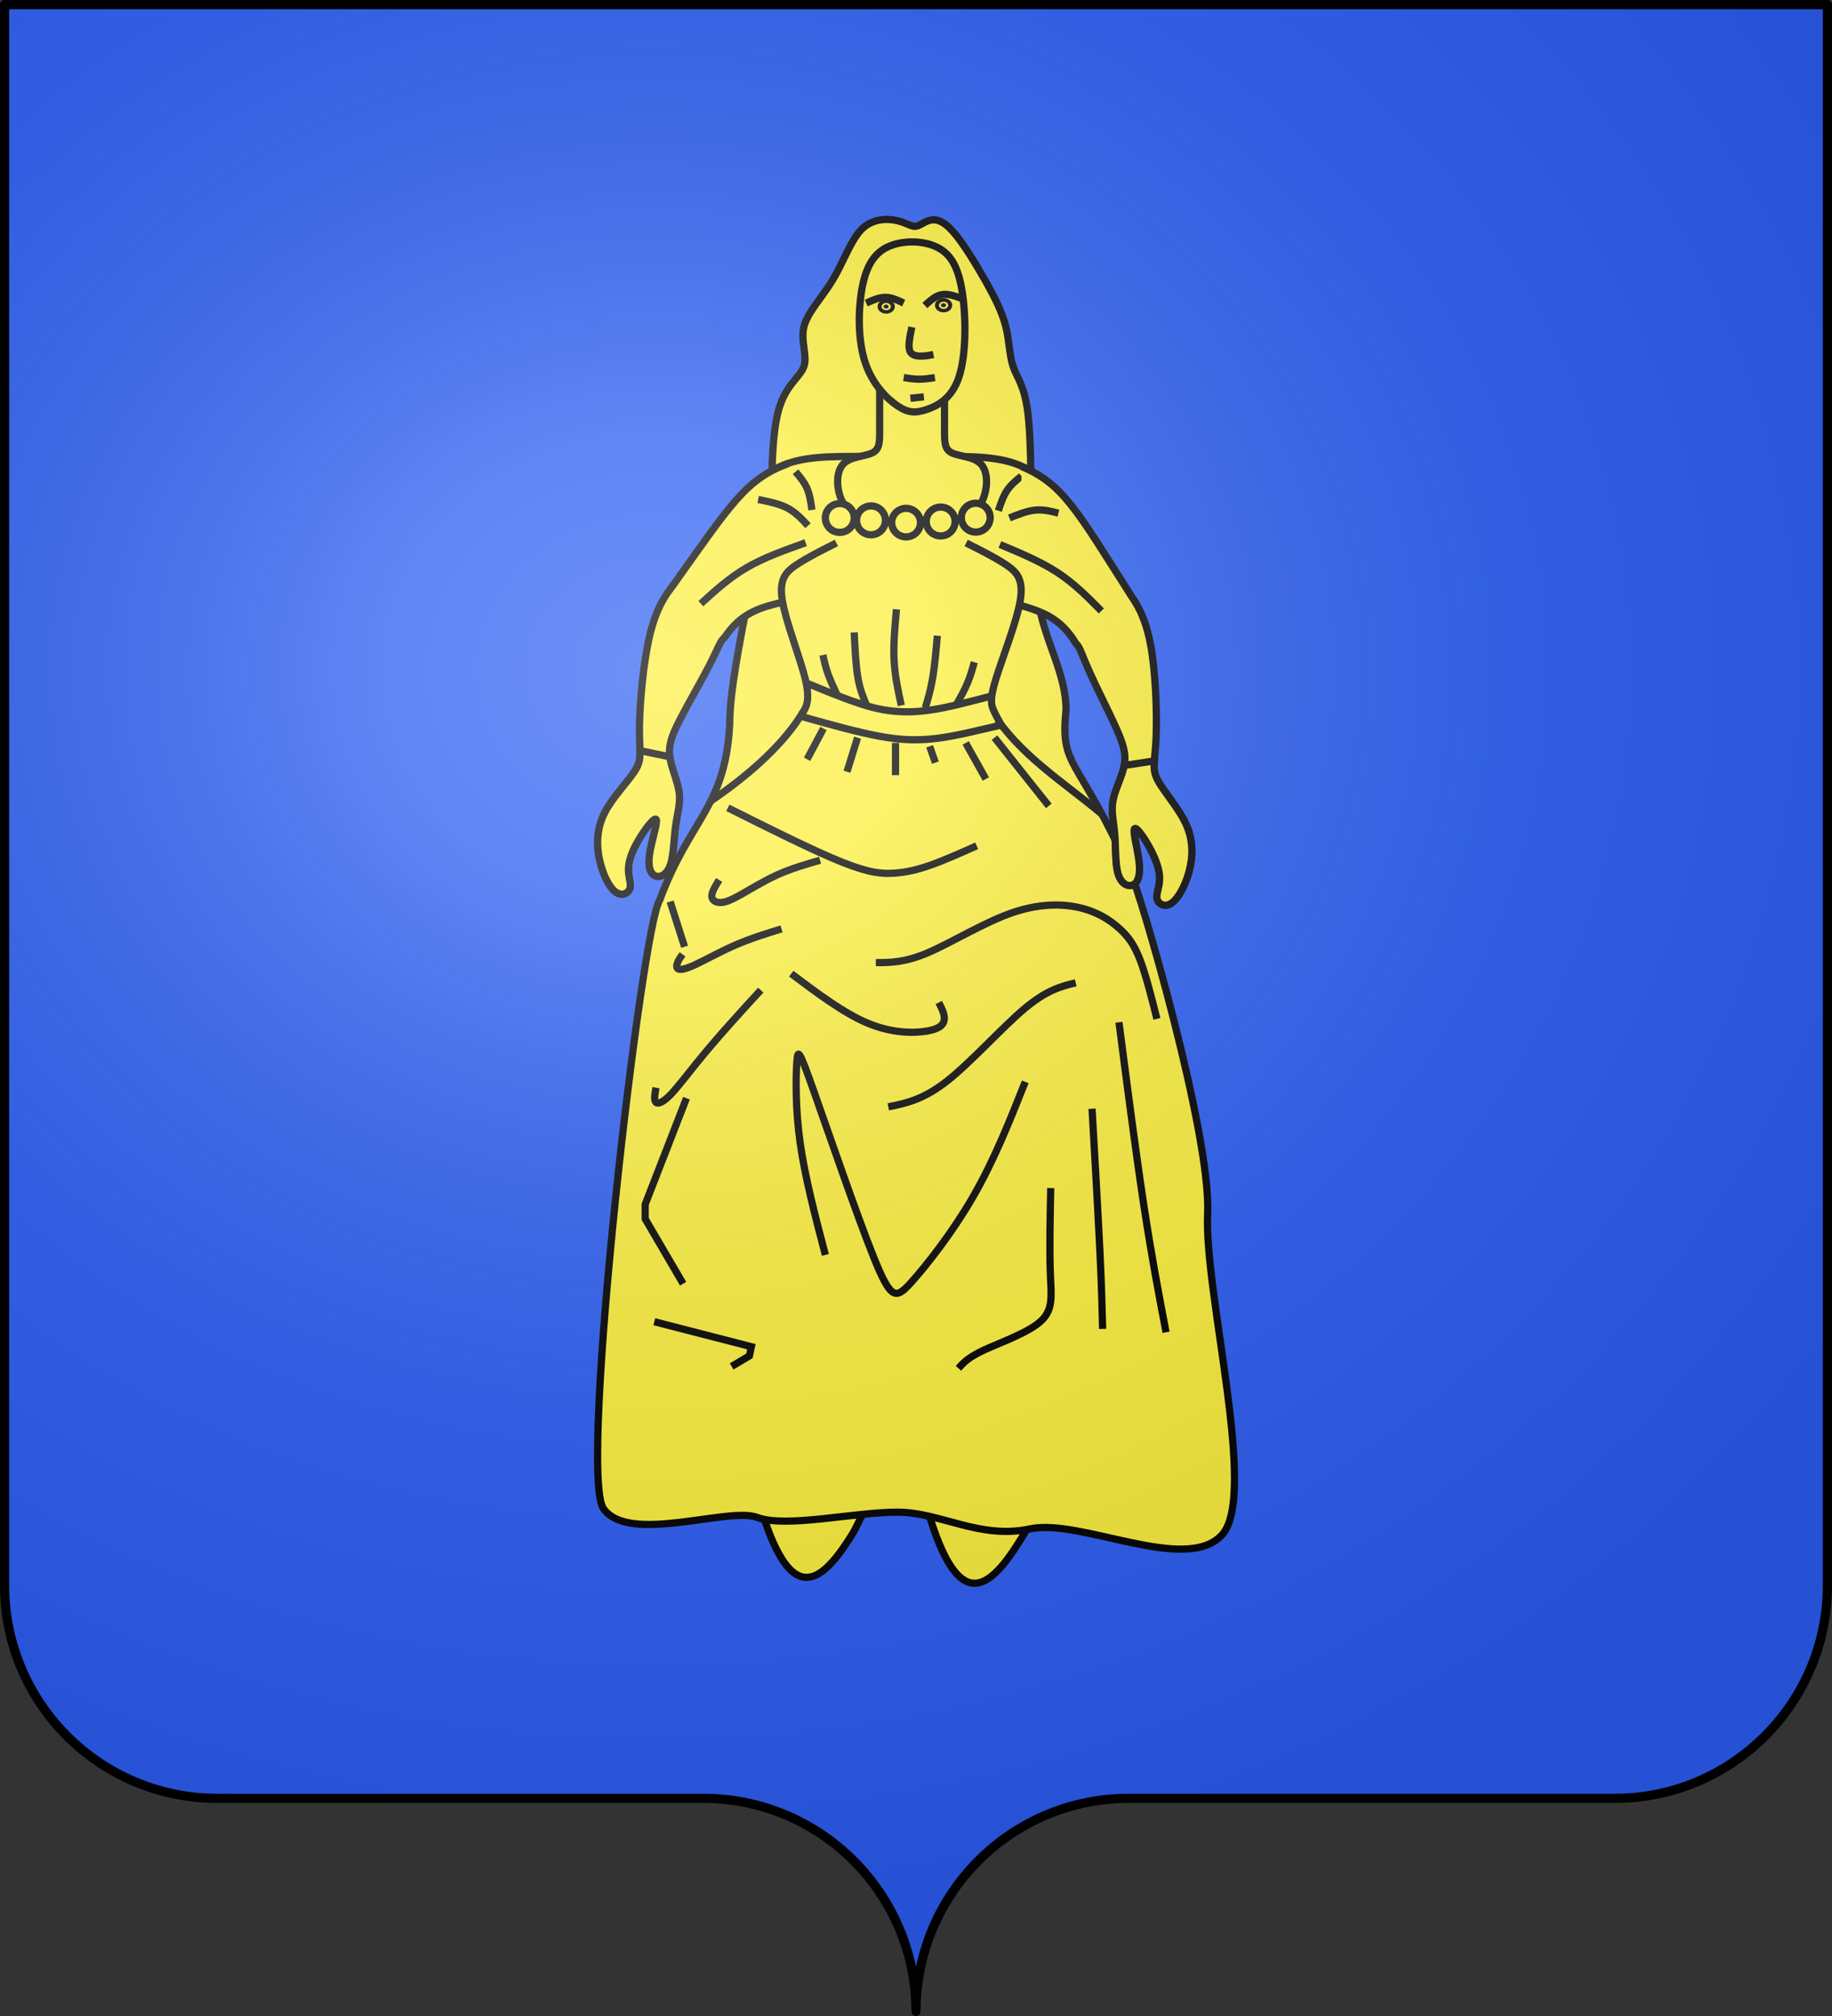
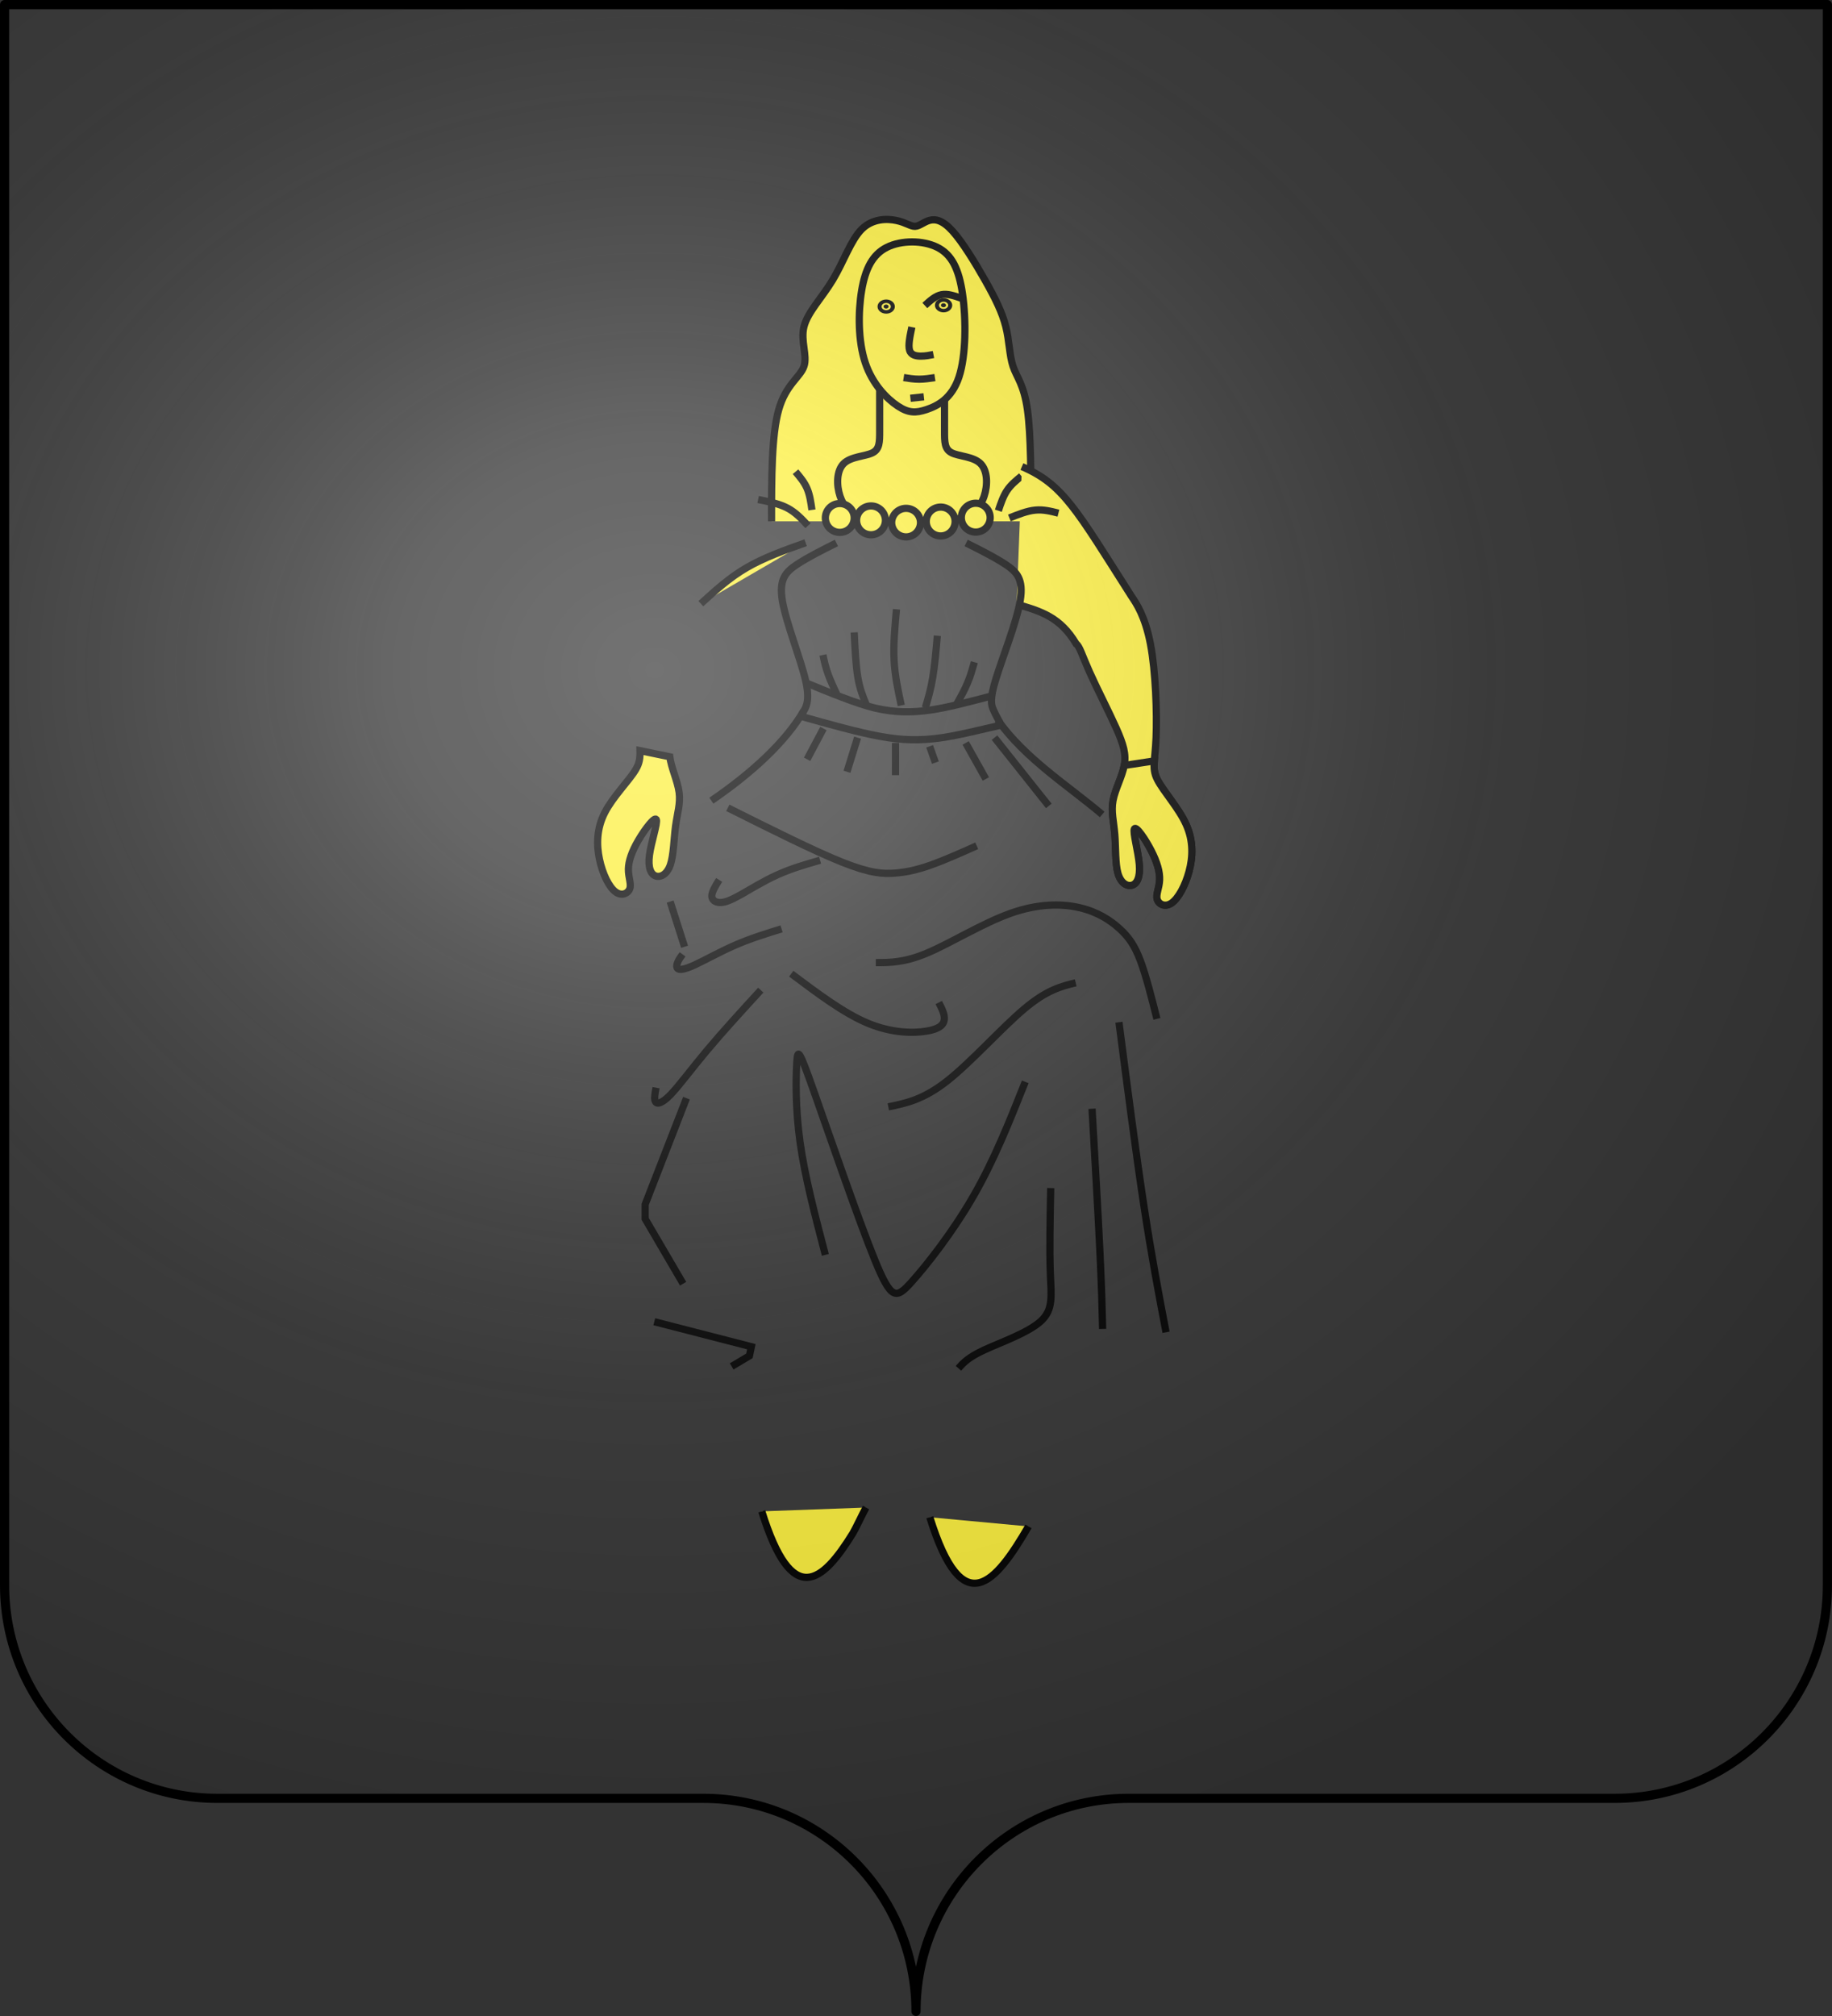
<svg xmlns="http://www.w3.org/2000/svg" xmlns:xlink="http://www.w3.org/1999/xlink" width="600.003" height="660" version="1.0">
  <rect width="100%" height="100%" fill="#333333" stroke="none" />
  <desc>Flag of Canton of Valais (Wallis)</desc>
  <defs>
    <radialGradient xlink:href="#a" id="b" cx="285.186" cy="200.448" r="300" fx="285.186" fy="200.448" gradientTransform="matrix(1.551 0 0 1.35 -152.894 151.099)" gradientUnits="userSpaceOnUse" />
    <linearGradient id="a">
      <stop offset="0" style="stop-color:white;stop-opacity:.314" />
      <stop offset=".19" style="stop-color:white;stop-opacity:.251" />
      <stop offset=".6" style="stop-color:#6b6b6b;stop-opacity:.125" />
      <stop offset="1" style="stop-color:black;stop-opacity:.125" />
    </linearGradient>
  </defs>
  <g style="display:inline">
    <g style="fill:#2b5df2">
      <g style="fill:#2b5df2;stroke:none;display:inline">
-         <path d="M375 860.862c0-38.504 31.203-69.753 69.65-69.753h159.2c38.447 0 69.65-31.25 69.65-69.754V203.862h-597v517.493c0 38.504 31.203 69.754 69.65 69.754h159.2c38.447 0 69.65 31.25 69.65 69.753" style="fill:#2b5df2;fill-opacity:1;fill-rule:nonzero;stroke:none;stroke-width:3;stroke-linecap:round;stroke-linejoin:round;stroke-miterlimit:4;stroke-dasharray:none;stroke-dashoffset:0;stroke-opacity:1;display:inline" transform="translate(-75 -202.362)" />
-       </g>
+         </g>
    </g>
  </g>
  <g style="display:inline">
    <path d="M-212.758 502.112c5.552 17.864 11.103 11.086 16.655 1.55M-241.121 501.121c5.12 16.478 10.24 11.99 15.362 3.71.43-.697 1.802-3.616 2.233-4.357" style="fill:#fcef3c;fill-rule:evenodd;stroke:#000;stroke-width:1.217;stroke-linecap:butt;stroke-linejoin:miter;stroke-miterlimit:10;stroke-dasharray:none;stroke-opacity:1" transform="translate(717.277 -477.38)scale(1.94)" />
    <path d="M-195.673 334.048c0-7.3 0-14.601-.608-18.86-.608-4.26-1.825-5.476-2.434-7.301-.608-1.825-.608-4.259-1.217-6.693-.608-2.433-1.825-4.867-3.501-7.828-1.677-2.96-3.813-6.449-5.49-8.301-1.676-1.852-2.893-2.069-3.866-1.812s-1.704.987-2.461 1.014-1.541-.649-3.15-.987c-1.61-.338-4.043-.338-5.868 1.487s-3.042 5.476-4.867 8.518-4.26 5.476-4.868 7.91c-.608 2.433.609 4.867 0 6.692-.608 1.825-3.042 3.042-4.258 7.3-1.217 4.26-1.217 11.56-1.217 18.861" class="Schwarz Rand2" style="fill:#fcef3c;fill-rule:evenodd;stroke:#000;stroke-width:1.217;stroke-linecap:butt;stroke-linejoin:miter;stroke-miterlimit:10" transform="translate(717.277 -477.38)scale(1.94)" />
-     <path d="M-246.553 368.557c0-6.085 1.894-14.82 3.11-21.513 1.218-6.693-.56-9.345 1.265-12.996s.266-7.3 3.916-9.126 8.518-1.825 13.385-1.825h14.602c4.868 0 9.735 0 13.385 1.825 3.65 1.826 2.424 5.476 4.25 9.126 1.825 3.651-2.948 7.301-1.731 13.994s4.61 11.769 4.61 17.853c-1.042 10.08 2.03 7.474 10.962 27.67 1.379 2.541 13.547 43.913 12.939 57.298s8.522 47.52 2.438 54.213-23.897-2.826-32.415-1c-8.518 1.825-15.1-2.823-22.4-2.823s-18.807 2.711-23.675.886c-4.867-1.825-21.686 4.595-25.945-1.49-4.259-6.084 6.476-98.459 9.518-102.717 5.03-13.617 10.975-15.526 11.786-29.375z" style="fill:#fcef3c;fill-rule:evenodd;stroke:#000;stroke-width:1.217;stroke-linecap:butt;stroke-linejoin:miter;stroke-miterlimit:10" transform="translate(717.277 -477.38)scale(1.94)" />
    <path d="M-217.575 334.048c-2.434 0-4.868 0-6.693-.608q-2.738-.912-3.65-3.65c-.609-1.826-.609-4.26.608-5.476s3.65-1.217 4.867-1.825c1.217-.609 1.217-1.826 1.217-3.65v-6.693h10.952v6.692c0 1.825 0 3.042 1.216 3.65 1.217.61 3.65.61 4.868 1.826 1.216 1.217 1.216 3.65.608 5.476q-.912 2.738-3.65 3.65c-1.826.608-4.26.608-6.693.608" class="Silber Rand2" style="fill:#fcef3c;fill-rule:evenodd;stroke:#000;stroke-width:1.217;stroke-linecap:butt;stroke-linejoin:miter;stroke-miterlimit:10" transform="translate(717.277 -477.38)scale(1.94)" />
    <path d="M-220.01 287.81c-2.433 1.216-3.65 3.65-4.258 7.3s-.608 8.518.608 12.168c1.217 3.65 3.65 6.085 5.476 7.301 1.825 1.217 3.042 1.217 4.867.609s4.26-1.825 5.476-5.476 1.217-9.734.609-13.993-1.826-6.693-4.26-7.91-6.083-1.217-8.517 0z" class="Silber Rand2" style="fill:#fcef3c;fill-rule:evenodd;stroke:#000;stroke-width:1.217;stroke-linecap:butt;stroke-linejoin:miter;stroke-miterlimit:10" transform="translate(717.277 -477.38)scale(1.94)" />
    <path d="m-259.272 469.116 16.387 4.218-.325 1.541-3.001 1.785M-253.837 431.394l-6.976 17.928v2.434l6.408 10.95M-241.294 413.158c-3.245 3.542-6.49 7.084-9.126 10.234-2.637 3.15-4.665 5.909-6.084 7.382-1.42 1.474-2.231 1.663-2.542 1.258-.31-.406-.122-1.406.068-2.407M-237.787 402.821c-2.623.811-5.246 1.622-7.829 2.745s-5.124 2.555-6.8 3.326-2.488.878-2.84.676c-.35-.203-.243-.717-.04-1.177s.5-.865.798-1.27M-256.595 398.215l2.434 7.626M-248.32 394.565c-.622 1-1.244 2-1.244 2.704 0 .703.622 1.109 1.433 1.109s1.811-.406 3.434-1.312c1.622-.906 3.867-2.312 6.206-3.366s4.772-1.758 7.206-2.461M-246.86 382.397c7.3 3.65 14.602 7.3 19.32 9.18 4.719 1.88 6.855 1.987 8.842 1.839s3.827-.555 6.112-1.366c2.284-.811 5.016-2.028 7.747-3.245M-221.875 408.518c2.434 0 4.867 0 8.775-1.663 3.907-1.663 9.288-4.99 13.952-6.652 4.665-1.663 8.613-1.663 11.655-.96s5.178 2.109 6.747 3.529 2.568 2.853 3.528 5.394 1.88 6.193 2.8 9.843M-236.152 410.384c4.461 3.353 8.923 6.706 12.98 8.382 4.055 1.677 7.706 1.677 9.883 1.312s2.88-1.095 2.974-1.96c.094-.866-.42-1.866-.933-2.867M-230.393 457.84c-1.73-6.598-3.46-13.196-4.272-19.023-.811-5.828-.703-10.884-.554-13.372s.338-2.406 2.866 4.732c2.528 7.139 7.395 21.335 10.235 28.339s3.65 6.814 6.246 3.934 6.977-8.45 10.478-14.534c3.502-6.084 6.125-12.682 8.748-19.28M-185.37 433.179c.514 8.923 1.027 17.846 1.325 24.039.297 6.192.378 9.653.46 13.114" class="Rand2" style="fill:none;fill-rule:evenodd;stroke:#000;stroke-width:1.217;stroke-linecap:butt;stroke-linejoin:miter;stroke-miterlimit:10" transform="translate(717.277 -477.38)scale(1.94)" />
    <path d="M-219.766 432.854c2.948-.595 5.895-1.19 9.951-4.38s9.221-8.978 13.02-12.168c3.8-3.191 6.233-3.786 8.667-4.381M-180.827 418.577c1.433 11.06 2.866 22.119 4.19 30.84 1.326 8.72 2.543 15.102 3.76 21.483M-192.347 446.564c-.108 5.273-.216 10.546-.067 14.345.148 3.799.554 6.125-1.582 8.098s-6.815 3.597-9.559 4.867c-2.745 1.272-3.556 2.19-4.367 3.11" class="Rand2" style="fill:none;fill-rule:evenodd;stroke:#000;stroke-width:1.217;stroke-linecap:butt;stroke-linejoin:miter;stroke-miterlimit:10" transform="translate(717.277 -477.38)scale(1.94)" />
-     <path d="M-223.497 297.22c1.081-.487 2.163-.974 3.217-.974s2.083.487 3.11.973" class="Rand2" style="fill:#fcef3c;fill-rule:evenodd;stroke:#000;stroke-width:1.217;stroke-linecap:butt;stroke-linejoin:miter;stroke-miterlimit:10" transform="translate(717.277 -477.38)scale(1.94)" />
    <path d="M-213.6 297.625c.892-.811 1.784-1.622 2.812-1.825s2.19.203 3.353.608" class="Rand2" style="fill:#fcef3c;fill-rule:evenodd;stroke:#000;stroke-width:1.217;stroke-linecap:butt;stroke-linejoin:miter;stroke-miterlimit:10;stroke-dasharray:none" transform="translate(717.277 -477.38)scale(1.94)" />
    <path d="M-215.79 301.275c-.325 1.542-.65 3.083-.38 3.921s1.136.974 1.907.974c.77 0 1.447-.136 2.123-.27M-217.17 309.793c.865.135 1.73.27 2.61.27.878 0 1.77-.135 2.663-.27M-216.034 313.281l2.271-.243" class="Rand2" style="fill:#fcef3c;fill-rule:evenodd;stroke:#000;stroke-width:1.217;stroke-linecap:butt;stroke-linejoin:miter;stroke-miterlimit:10" transform="translate(717.277 -477.38)scale(1.94)" />
    <path d="M-225.525 333.48a2.434 2.434 0 1 0-4.868 0 2.434 2.434 0 0 0 4.868 0zM-220.252 333.886a2.434 2.434 0 1 0-4.868 0 2.434 2.434 0 0 0 4.868 0zM-214.33 334.292a2.434 2.434 0 1 0-4.868 0 2.434 2.434 0 0 0 4.867 0zM-208.49 334.13a2.434 2.434 0 1 0-4.867 0 2.434 2.434 0 0 0 4.867 0zM-202.568 333.48a2.434 2.434 0 1 0-4.867 0 2.434 2.434 0 0 0 4.867 0z" class="Silber Rand2" style="fill:#fcef3c;fill-rule:evenodd;stroke:#000;stroke-width:1.217;stroke-linecap:butt;stroke-linejoin:miter;stroke-miterlimit:10" transform="translate(717.277 -477.38)scale(1.94)" />
    <path d="m-230.717 369.012-2.758 5.192M-234.055 366.04c-3.04 5.243-8.805 10.527-15.582 15.147M-224.957 370.553l-1.785 5.76M-218.549 371.445v5.436M-212.79 372.013l.974 2.758M-206.705 371.445l3.407 6.085M-201.838 370.553l9.167 11.52M-201.292 367.582c4.667 6.554 11.852 11.05 17.634 15.933" class="Rand2" style="fill:none;fill-rule:evenodd;stroke:#000;stroke-width:1.217;stroke-linecap:butt;stroke-linejoin:miter;stroke-miterlimit:10" transform="translate(717.277 -477.38)scale(1.94)" />
    <g style="fill:#fcef3c;stroke:#000">
-       <path d="M-1237.423 344.51c-4.254-.76-7.603-1.28-11.988 1.603-.607.031-1.76 1.31-4.095 3.259s-5.855 4.568-8.191 6.517-3.488 3.227-4 5.082c-.514 1.854-.388 4.284-.9 6.139-.514 1.854-1.666 3.132-2.786 5.018s-2.21 4.38-3.362 5.658-2.367 1.341-3.006.765c-.64-.576-.703-1.791.418-3.677s3.425-4.443 3.393-5.05c-.031-.608-2.399.734-4.158 2.043q-2.64 1.966-3.456 3.835c-.545 1.247-.482 2.462-1.058 3.101-.576.64-1.791.703-2.462-.481-.67-1.184-.797-3.614-.315-6.076.481-2.462 1.57-4.955 3.906-6.904 2.336-1.95 5.918-3.354 7.678-4.664s1.696-2.525 3.33-6.265c1.633-3.74 4.963-10.005 7.812-13.808 2.849-3.804 5.216-5.145 6.4-5.816 14.864-9.088 18.646-11.9 26.246-11.535" class="Silber Rand2" style="fill:#fcef3c;fill-rule:evenodd;stroke:#000;stroke-width:1.217;stroke-linecap:butt;stroke-linejoin:miter;stroke-miterlimit:10" transform="rotate(-23.029 -2228.716 -6091.055)scale(1.94)" />
      <path d="M-1265.698 360.97c-.513 1.855-.387 4.285-.9 6.14s-1.665 3.132-2.785 5.018-2.21 4.38-3.362 5.658-2.367 1.341-3.006.765c-.64-.576-.703-1.791.418-3.677s3.425-4.443 3.393-5.05c-.031-.608-2.399.734-4.158 2.043q-2.64 1.966-3.456 3.835c-.545 1.247-.482 2.462-1.058 3.101-.576.64-1.791.703-2.462-.481-.67-1.184-.797-3.614-.315-6.076.481-2.462 1.57-4.955 3.906-6.904 2.336-1.95 5.918-3.354 7.678-4.664 1.003-.746 1.414-1.462 1.884-2.632z" class="Silber Rand2" style="fill:#fcef3c;fill-rule:evenodd;stroke:#000;stroke-width:1.217;stroke-linecap:butt;stroke-linejoin:miter;stroke-miterlimit:10" transform="rotate(-23.029 -2228.716 -6091.055)scale(1.94)" />
      <path d="M-1230.46 336.696c-3.713-.224-7.425-.448-10.81-.024-3.384.424-6.44 1.497-9.497 2.57" class="Rand2" style="fill:#fcef3c;fill-rule:evenodd;stroke:#000;stroke-width:1.217;stroke-linecap:butt;stroke-linejoin:miter;stroke-miterlimit:10" transform="rotate(-23.029 -2228.716 -6091.055)scale(1.94)" />
    </g>
    <path d="M-201.189 332.264c.406-1.217.811-2.434 1.46-3.407.65-.974 1.542-1.704 2.434-2.434M-228.527 337.699c-2.433 1.217-4.867 2.434-6.692 3.65-1.826 1.217-3.042 2.434-2.434 6.085s3.042 9.734 3.894 13.33.122 4.706-.609 5.814M-218.387 348.894c-.27 2.92-.54 5.84-.405 8.545.135 2.703.676 5.191 1.217 7.679M-225.525 352.788c.135 2.758.27 5.516.608 7.544s.879 3.326 1.42 4.624M-230.798 356.6c.216 1.028.432 2.055.905 3.34.363.985.877 2.12 1.427 3.292M-211.491 353.355c-.217 2.515-.433 5.03-.771 7.058s-.798 3.57-1.257 5.11M-205.245 357.817c-.325 1.163-.649 2.325-1.15 3.515s-1.175 2.407-1.851 3.624" class="Rand2" style="fill:none;fill-rule:evenodd;stroke:#000;stroke-width:1.217;stroke-linecap:butt;stroke-linejoin:miter;stroke-miterlimit:10" transform="translate(717.277 -477.38)scale(1.94)" />
    <path d="M-233.636 361.32c3.65 1.488 8.516 3.527 11.761 4.271s6.084.744 9.167.311c3.082-.432 7.112-1.532 10.438-2.397M-234.692 366.903c4.894 1.379 9.788 2.758 13.615 3.447s6.584.69 9.72.298c3.138-.392 7.043-1.411 10.559-2.195" class="Rand2" style="fill:none;fill-rule:evenodd;stroke:#000;stroke-width:1.217;stroke-linecap:butt;stroke-linejoin:miter;stroke-miterlimit:10" transform="translate(717.277 -477.38)scale(1.94)" />
    <path d="M1332.151 145.894c0 1.28-1.11 2.318-2.478 2.318s-2.478-1.038-2.478-2.318 1.11-2.318 2.478-2.318 2.478 1.038 2.478 2.318z" style="fill:#fcef3c;stroke:#000;stroke-width:1.5;stroke-miterlimit:4;stroke-dasharray:none" transform="matrix(.878 0 0 .756 -858.418 -10.349)" />
    <path d="M1329.833 142.876c0 .475-.358.86-.8.86-.441 0-.799-.385-.799-.86s.358-.86.8-.86c.441 0 .799.385.799.86z" style="fill:#fcef3c;stroke:#000;stroke-width:1.5;stroke-miterlimit:4;stroke-dasharray:none" transform="matrix(.537 0 0 .407 -404.69 41.782)" />
    <path d="M1332.151 145.894c0 1.28-1.11 2.318-2.478 2.318s-2.478-1.038-2.478-2.318 1.11-2.318 2.478-2.318 2.478 1.038 2.478 2.318z" style="fill:#fcef3c;stroke:#000;stroke-width:1.5;stroke-miterlimit:4;stroke-dasharray:none" transform="matrix(.878 0 0 .756 -877.213 -9.927)" />
    <path d="M1329.833 142.876c0 .475-.358.86-.8.86-.441 0-.799-.385-.799-.86s.358-.86.8-.86c.441 0 .799.385.799.86z" style="fill:#fcef3c;stroke:#000;stroke-width:1.5;stroke-miterlimit:4;stroke-dasharray:none" transform="matrix(.537 0 0 .407 -423.484 42.204)" />
    <path d="M-241.742 330.367c1.77.352 3.539.704 4.942 1.44 1.403.737 2.44 1.856 3.478 2.976" class="Rand2" style="fill:none;fill-rule:evenodd;stroke:#000;stroke-width:1.217;stroke-linecap:butt;stroke-linejoin:miter;stroke-miterlimit:10" transform="translate(717.277 -477.38)scale(1.94)" />
    <g style="fill:#fcef3c;stroke:#000">
      <path d="M-1237.423 344.51c-4.254-.76-7.603-1.28-11.988 1.603-.607.031-1.76 1.31-4.095 3.259s-5.855 4.568-8.191 6.517-3.488 3.227-4 5.082c-.514 1.854-.388 4.284-.9 6.139-.514 1.854-1.666 3.132-2.786 5.018s-2.21 4.38-3.362 5.658-2.367 1.341-3.006.765c-.64-.576-.703-1.791.418-3.677s3.425-4.443 3.393-5.05c-.031-.608-2.399.734-4.158 2.043q-2.64 1.966-3.456 3.835c-.545 1.247-.482 2.462-1.058 3.101-.576.64-1.791.703-2.462-.481-.67-1.184-.797-3.614-.315-6.076.481-2.462 1.57-4.955 3.906-6.904 2.336-1.95 5.918-3.354 7.678-4.664s1.696-2.525 3.33-6.265c1.633-3.74 4.963-10.005 7.812-13.808 2.849-3.804 5.216-5.145 6.4-5.816 14.864-9.088 18.646-11.9 26.246-11.535" class="Silber Rand2" style="fill:#fcef3c;fill-rule:evenodd;stroke:#000;stroke-width:1.217;stroke-linecap:butt;stroke-linejoin:miter;stroke-miterlimit:10" transform="scale(-1.94 1.94)rotate(-26.065 -1228.454 -2079.038)" />
      <path d="M-1265.698 360.97c-.513 1.855-.387 4.285-.9 6.14s-1.665 3.132-2.785 5.018-2.21 4.38-3.362 5.658-2.367 1.341-3.006.765c-.64-.576-.703-1.791.418-3.677s3.425-4.443 3.393-5.05c-.031-.608-2.399.734-4.158 2.043q-2.64 1.966-3.456 3.835c-.545 1.247-.482 2.462-1.058 3.101-.576.64-1.791.703-2.462-.481-.67-1.184-.797-3.614-.315-6.076.481-2.462 1.57-4.955 3.906-6.904 2.336-1.95 5.918-3.354 7.678-4.664 1.003-.746 1.414-1.462 1.884-2.632z" class="Silber Rand2" style="fill:#fcef3c;fill-rule:evenodd;stroke:#000;stroke-width:1.217;stroke-linecap:butt;stroke-linejoin:miter;stroke-miterlimit:10" transform="scale(-1.94 1.94)rotate(-26.065 -1228.454 -2079.038)" />
-       <path d="M-1230.46 336.696c-3.713-.224-7.425-.448-10.81-.024-3.384.424-6.44 1.497-9.497 2.57" class="Rand2" style="fill:#fcef3c;fill-rule:evenodd;stroke:#000;stroke-width:1.217;stroke-linecap:butt;stroke-linejoin:miter;stroke-miterlimit:10" transform="scale(-1.94 1.94)rotate(-26.065 -1228.454 -2079.038)" />
    </g>
    <path d="M-199.323 333.48c1.487-.594 2.974-1.189 4.353-1.324 1.38-.136 2.65.189 3.921.513M-206.624 337.699c2.434 1.217 4.867 2.434 6.692 3.65 1.826 1.217 3.043 2.434 2.434 6.085-.608 3.65-3.042 9.734-4.11 13.222s-.77 4.38-.42 5.192c.352.811.758 1.541 1.164 2.271M-232.659 332.126c-.178-1.27-.357-2.54-.82-3.615-.461-1.075-1.207-1.954-1.952-2.834" class="Rand2" style="fill:none;fill-rule:evenodd;stroke:#000;stroke-width:1.217;stroke-linecap:butt;stroke-linejoin:miter;stroke-miterlimit:10" transform="translate(717.277 -477.38)scale(1.94)" />
  </g>
  <g style="display:inline">
    <path d="M76.5 203.862v517.491c0 38.505 31.203 69.755 69.65 69.755h159.2c38.447 0 69.65 31.25 69.65 69.754 0-38.504 31.203-69.754 69.65-69.754h159.2c38.447 0 69.65-31.25 69.65-69.755v-517.49z" style="fill:url(#b);fill-opacity:1;fill-rule:evenodd;stroke:none;stroke-width:3;stroke-linecap:butt;stroke-linejoin:miter;stroke-miterlimit:4;stroke-dasharray:none;stroke-opacity:1;display:inline" transform="translate(-75 -202.362)" />
  </g>
  <g style="display:inline">
    <path d="M302.06 658.5c0-38.504 31.203-69.753 69.65-69.753h159.2c38.446 0 69.65-31.25 69.65-69.754V1.5h-597v517.493c0 38.504 31.203 69.754 69.65 69.754h159.2c38.446 0 69.65 31.25 69.65 69.753" style="fill:none;fill-opacity:1;fill-rule:nonzero;stroke:#000;stroke-width:3;stroke-linecap:round;stroke-linejoin:round;stroke-miterlimit:4;stroke-dasharray:none;stroke-dashoffset:0;stroke-opacity:1;display:inline" transform="translate(-2.06)" />
  </g>
</svg>